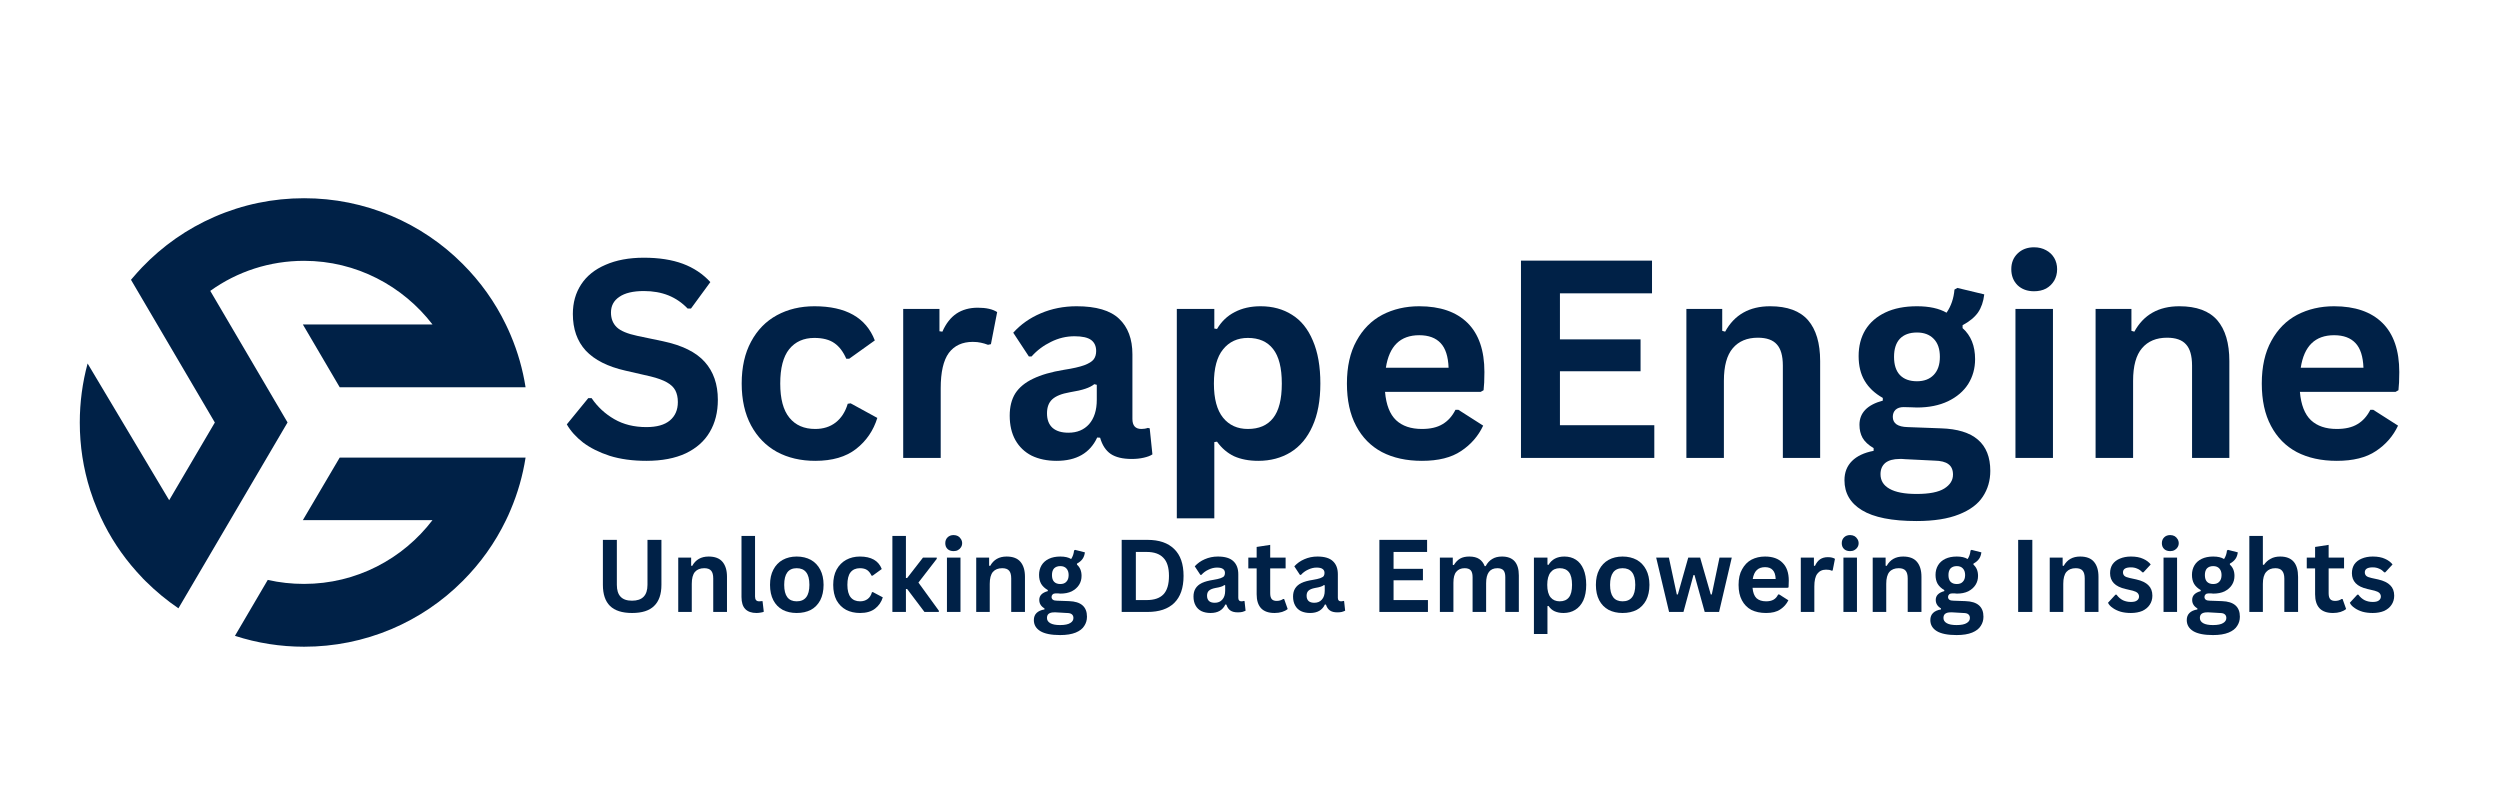
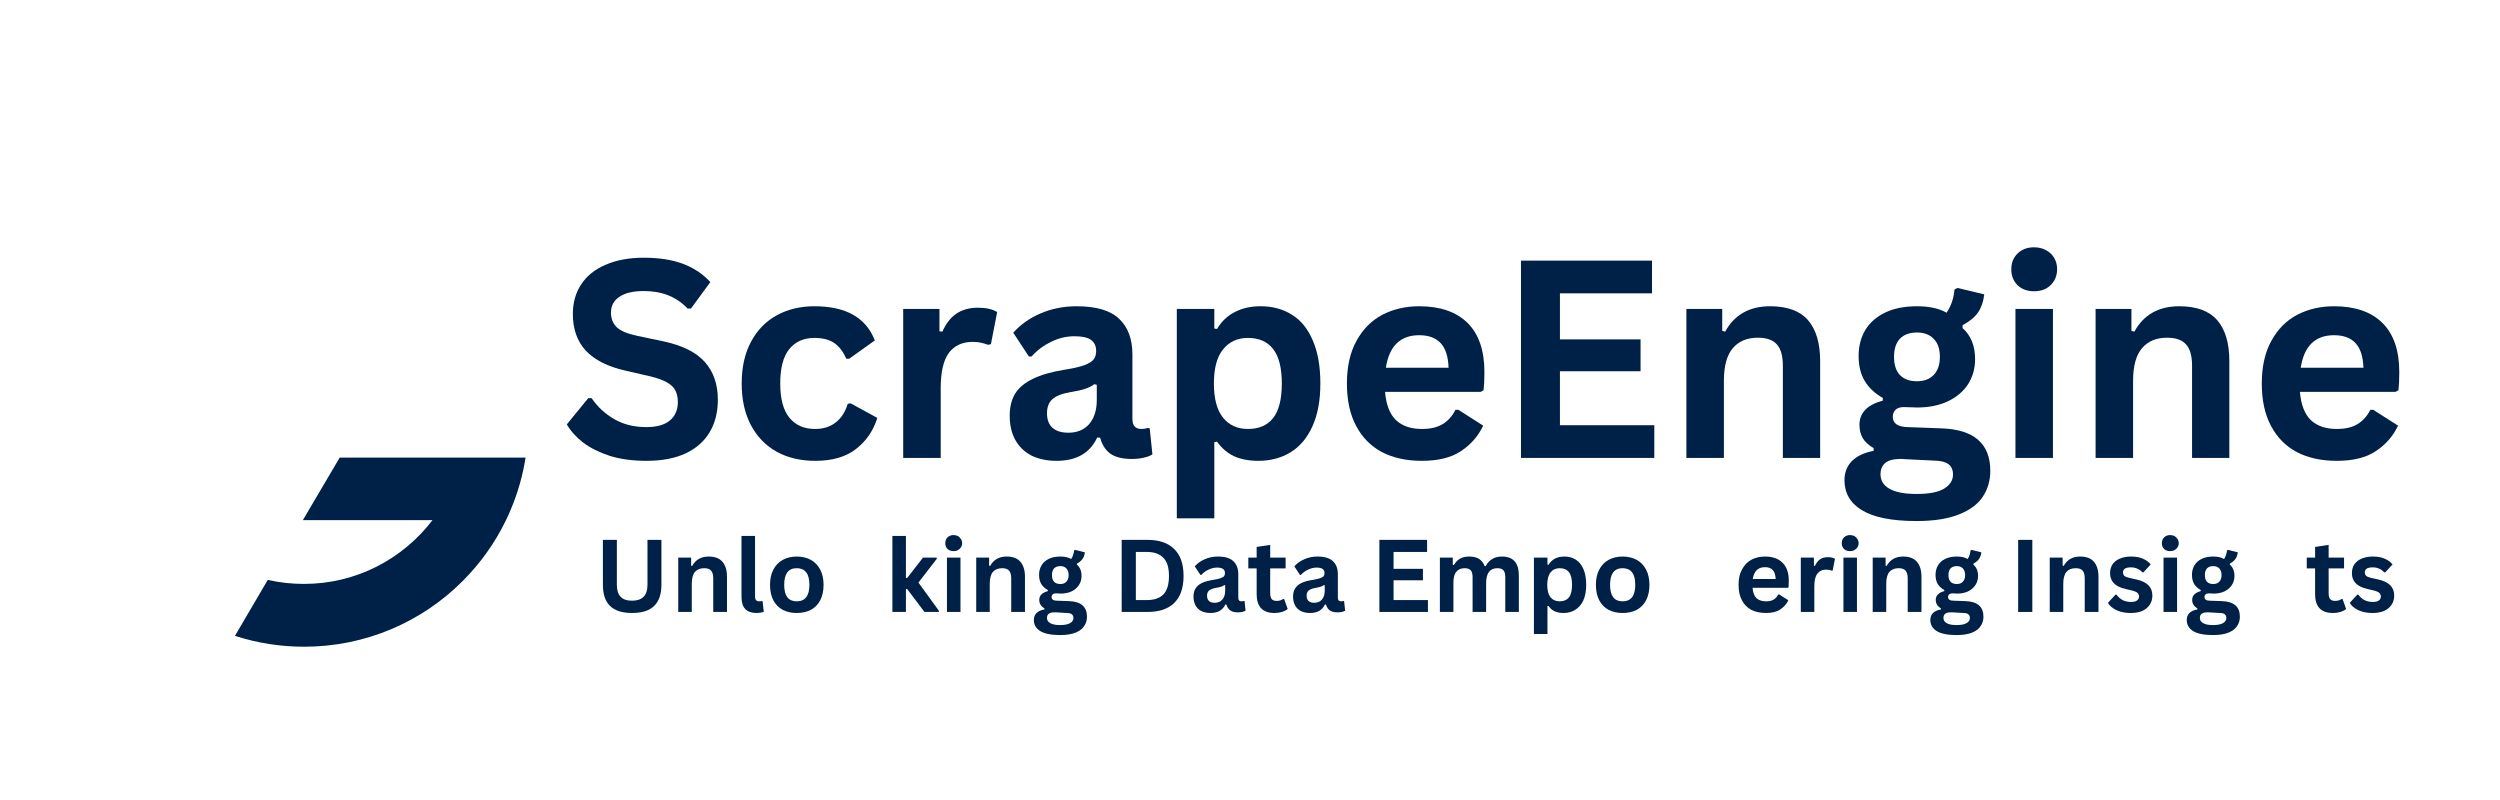
<svg xmlns="http://www.w3.org/2000/svg" width="250" zoomAndPan="magnify" viewBox="0 0 187.5 60" height="80" preserveAspectRatio="xMidYMid meet" version="1.0">
  <defs>
    <g />
    <clipPath id="b95c6ce0bc">
      <path d="M 17 34 L 39.645 34 L 39.645 48.504 L 17 48.504 Z M 17 34 " clip-rule="nonzero" />
    </clipPath>
    <clipPath id="6d3504d670">
      <path d="M 5.984 14.844 L 39.645 14.844 L 39.645 46 L 5.984 46 Z M 5.984 14.844 " clip-rule="nonzero" />
    </clipPath>
  </defs>
  <g clip-path="url(#b95c6ce0bc)">
    <path fill="#002147" d="M 32.438 39.008 C 30.223 41.914 26.73 43.793 22.805 43.793 C 21.879 43.793 20.965 43.695 20.082 43.492 L 17.621 47.688 C 19.289 48.23 21.027 48.504 22.805 48.504 C 25.074 48.504 27.277 48.059 29.355 47.184 C 31.355 46.336 33.156 45.125 34.699 43.578 C 36.035 42.242 37.125 40.715 37.941 39.027 C 38.07 38.77 38.191 38.5 38.301 38.23 C 38.836 36.973 39.207 35.664 39.418 34.32 L 25.477 34.32 L 22.715 39.008 Z M 32.438 39.008 " fill-opacity="1" fill-rule="nonzero" />
  </g>
  <g clip-path="url(#6d3504d670)">
-     <path fill="#002147" d="M 16.086 16.262 C 14.035 17.156 12.211 18.43 10.656 20.051 C 10.41 20.309 10.172 20.578 9.941 20.848 C 9.902 20.895 9.863 20.941 9.824 20.984 L 16.113 31.688 L 12.688 37.516 L 6.57 27.262 C 6.184 28.688 5.984 30.176 5.984 31.688 C 5.984 33.43 6.246 35.133 6.766 36.773 C 6.922 37.266 7.105 37.754 7.309 38.234 C 7.945 39.742 8.789 41.133 9.828 42.387 C 10.105 42.719 10.395 43.047 10.699 43.363 L 10.703 43.371 L 10.91 43.578 C 11.676 44.34 12.5 45.023 13.379 45.621 C 13.379 45.621 13.383 45.621 13.383 45.621 L 21.566 31.684 L 15.77 21.816 C 17.805 20.355 20.238 19.562 22.805 19.562 C 26.727 19.562 30.223 21.453 32.438 24.336 L 22.715 24.336 L 25.48 29.047 L 39.418 29.047 C 39.207 27.703 38.836 26.398 38.301 25.137 C 38.188 24.871 38.07 24.605 37.941 24.344 C 37.125 22.656 36.035 21.129 34.699 19.793 C 33.156 18.246 31.355 17.035 29.355 16.188 C 27.277 15.312 25.074 14.867 22.805 14.867 C 20.473 14.867 18.211 15.336 16.086 16.262 Z M 16.086 16.262 " fill-opacity="1" fill-rule="nonzero" />
-   </g>
+     </g>
  <g fill="#002147" fill-opacity="1">
    <g transform="translate(41.917, 34.344)">
      <g>
        <path d="M 6.562 0.219 C 5.531 0.219 4.613 0.094 3.812 -0.156 C 3.02 -0.414 2.352 -0.75 1.812 -1.156 C 1.281 -1.57 0.875 -2.023 0.594 -2.516 L 2.203 -4.484 L 2.453 -4.484 C 2.898 -3.828 3.469 -3.301 4.156 -2.906 C 4.844 -2.508 5.645 -2.312 6.562 -2.312 C 7.344 -2.312 7.93 -2.477 8.328 -2.812 C 8.723 -3.145 8.922 -3.602 8.922 -4.188 C 8.922 -4.531 8.859 -4.82 8.734 -5.062 C 8.609 -5.301 8.395 -5.504 8.094 -5.672 C 7.801 -5.836 7.398 -5.984 6.891 -6.109 L 4.984 -6.547 C 3.66 -6.848 2.672 -7.348 2.016 -8.047 C 1.367 -8.754 1.047 -9.672 1.047 -10.797 C 1.047 -11.641 1.254 -12.379 1.672 -13.016 C 2.086 -13.648 2.695 -14.141 3.5 -14.484 C 4.301 -14.836 5.258 -15.016 6.375 -15.016 C 7.508 -15.016 8.484 -14.863 9.297 -14.562 C 10.109 -14.258 10.797 -13.801 11.359 -13.188 L 9.906 -11.203 L 9.656 -11.203 C 9.238 -11.641 8.758 -11.969 8.219 -12.188 C 7.676 -12.406 7.062 -12.516 6.375 -12.516 C 5.562 -12.516 4.945 -12.367 4.531 -12.078 C 4.113 -11.797 3.906 -11.406 3.906 -10.906 C 3.906 -10.445 4.051 -10.078 4.344 -9.797 C 4.633 -9.523 5.145 -9.312 5.875 -9.156 L 7.812 -8.75 C 9.25 -8.445 10.289 -7.93 10.938 -7.203 C 11.594 -6.473 11.922 -5.523 11.922 -4.359 C 11.922 -3.43 11.719 -2.625 11.312 -1.938 C 10.914 -1.258 10.316 -0.727 9.516 -0.344 C 8.711 0.031 7.727 0.219 6.562 0.219 Z M 6.562 0.219 " />
      </g>
    </g>
  </g>
  <g fill="#002147" fill-opacity="1">
    <g transform="translate(54.627, 34.344)">
      <g>
        <path d="M 6.516 0.219 C 5.43 0.219 4.473 -0.004 3.641 -0.453 C 2.816 -0.91 2.172 -1.57 1.703 -2.438 C 1.234 -3.312 1 -4.359 1 -5.578 C 1 -6.805 1.234 -7.852 1.703 -8.719 C 2.172 -9.594 2.816 -10.254 3.641 -10.703 C 4.461 -11.148 5.398 -11.375 6.453 -11.375 C 8.816 -11.375 10.328 -10.52 10.984 -8.812 L 9.062 -7.438 L 8.844 -7.438 C 8.613 -7.969 8.316 -8.359 7.953 -8.609 C 7.586 -8.867 7.086 -9 6.453 -9 C 5.648 -9 5.02 -8.719 4.562 -8.156 C 4.113 -7.594 3.891 -6.734 3.891 -5.578 C 3.891 -4.43 4.117 -3.578 4.578 -3.016 C 5.035 -2.453 5.68 -2.172 6.516 -2.172 C 7.117 -2.172 7.629 -2.332 8.047 -2.656 C 8.473 -2.988 8.773 -3.457 8.953 -4.062 L 9.172 -4.094 L 11.172 -3 C 10.879 -2.051 10.348 -1.273 9.578 -0.672 C 8.816 -0.078 7.797 0.219 6.516 0.219 Z M 6.516 0.219 " />
      </g>
    </g>
  </g>
  <g fill="#002147" fill-opacity="1">
    <g transform="translate(66.131, 34.344)">
      <g>
        <path d="M 1.609 0 L 1.609 -11.172 L 4.328 -11.172 L 4.328 -9.5 L 4.547 -9.469 C 4.816 -10.082 5.172 -10.535 5.609 -10.828 C 6.047 -11.117 6.578 -11.266 7.203 -11.266 C 7.836 -11.266 8.32 -11.156 8.656 -10.938 L 8.188 -8.531 L 7.969 -8.484 C 7.781 -8.555 7.602 -8.609 7.438 -8.641 C 7.27 -8.68 7.066 -8.703 6.828 -8.703 C 6.047 -8.703 5.445 -8.426 5.031 -7.875 C 4.625 -7.32 4.422 -6.438 4.422 -5.219 L 4.422 0 Z M 1.609 0 " />
      </g>
    </g>
  </g>
  <g fill="#002147" fill-opacity="1">
    <g transform="translate(74.884, 34.344)">
      <g>
        <path d="M 4.359 0.219 C 3.641 0.219 3.016 0.086 2.484 -0.172 C 1.961 -0.441 1.555 -0.832 1.266 -1.344 C 0.984 -1.852 0.844 -2.461 0.844 -3.172 C 0.844 -3.836 0.984 -4.395 1.266 -4.844 C 1.555 -5.289 2 -5.656 2.594 -5.938 C 3.188 -6.227 3.961 -6.453 4.922 -6.609 C 5.586 -6.711 6.094 -6.828 6.438 -6.953 C 6.789 -7.086 7.023 -7.234 7.141 -7.391 C 7.266 -7.555 7.328 -7.766 7.328 -8.016 C 7.328 -8.379 7.203 -8.656 6.953 -8.844 C 6.703 -9.031 6.285 -9.125 5.703 -9.125 C 5.086 -9.125 4.5 -8.984 3.938 -8.703 C 3.375 -8.43 2.891 -8.066 2.484 -7.609 L 2.281 -7.609 L 1.109 -9.391 C 1.672 -10.016 2.359 -10.5 3.172 -10.844 C 3.992 -11.195 4.891 -11.375 5.859 -11.375 C 7.328 -11.375 8.391 -11.062 9.047 -10.438 C 9.711 -9.812 10.047 -8.922 10.047 -7.766 L 10.047 -2.922 C 10.047 -2.422 10.27 -2.172 10.719 -2.172 C 10.883 -2.172 11.047 -2.195 11.203 -2.25 L 11.344 -2.219 L 11.547 -0.266 C 11.391 -0.16 11.172 -0.078 10.891 -0.016 C 10.617 0.047 10.32 0.078 10 0.078 C 9.32 0.078 8.797 -0.047 8.422 -0.297 C 8.047 -0.555 7.781 -0.961 7.625 -1.516 L 7.406 -1.531 C 6.863 -0.363 5.848 0.219 4.359 0.219 Z M 5.25 -1.891 C 5.895 -1.891 6.41 -2.102 6.797 -2.531 C 7.18 -2.969 7.375 -3.578 7.375 -4.359 L 7.375 -5.484 L 7.188 -5.531 C 7.02 -5.395 6.797 -5.281 6.516 -5.188 C 6.242 -5.094 5.852 -5.004 5.344 -4.922 C 4.738 -4.816 4.301 -4.641 4.031 -4.391 C 3.77 -4.148 3.641 -3.801 3.641 -3.344 C 3.641 -2.863 3.781 -2.5 4.062 -2.25 C 4.344 -2.008 4.738 -1.891 5.25 -1.891 Z M 5.25 -1.891 " />
      </g>
    </g>
  </g>
  <g fill="#002147" fill-opacity="1">
    <g transform="translate(86.652, 34.344)">
      <g>
        <path d="M 1.609 4.531 L 1.609 -11.172 L 4.422 -11.172 L 4.422 -9.703 L 4.625 -9.672 C 4.957 -10.234 5.398 -10.656 5.953 -10.938 C 6.504 -11.227 7.148 -11.375 7.891 -11.375 C 8.797 -11.375 9.582 -11.16 10.25 -10.734 C 10.926 -10.316 11.445 -9.672 11.812 -8.797 C 12.188 -7.93 12.375 -6.859 12.375 -5.578 C 12.375 -4.305 12.176 -3.238 11.781 -2.375 C 11.395 -1.508 10.848 -0.859 10.141 -0.422 C 9.441 0.004 8.633 0.219 7.719 0.219 C 7.02 0.219 6.414 0.102 5.906 -0.125 C 5.406 -0.363 4.977 -0.727 4.625 -1.219 L 4.422 -1.188 L 4.422 4.531 Z M 6.938 -2.172 C 7.77 -2.172 8.398 -2.441 8.828 -2.984 C 9.266 -3.535 9.484 -4.398 9.484 -5.578 C 9.484 -6.754 9.266 -7.617 8.828 -8.172 C 8.398 -8.723 7.77 -9 6.938 -9 C 6.156 -9 5.535 -8.711 5.078 -8.141 C 4.617 -7.578 4.391 -6.723 4.391 -5.578 C 4.391 -4.441 4.617 -3.586 5.078 -3.016 C 5.535 -2.453 6.156 -2.172 6.938 -2.172 Z M 6.938 -2.172 " />
      </g>
    </g>
  </g>
  <g fill="#002147" fill-opacity="1">
    <g transform="translate(100.019, 34.344)">
      <g>
        <path d="M 11.031 -4.953 L 3.859 -4.953 C 3.941 -3.984 4.219 -3.273 4.688 -2.828 C 5.156 -2.391 5.801 -2.172 6.625 -2.172 C 7.258 -2.172 7.773 -2.289 8.172 -2.531 C 8.578 -2.77 8.898 -3.129 9.141 -3.609 L 9.359 -3.609 L 11.219 -2.422 C 10.852 -1.641 10.301 -1.004 9.562 -0.516 C 8.832 -0.023 7.852 0.219 6.625 0.219 C 5.469 0.219 4.469 0 3.625 -0.438 C 2.789 -0.883 2.145 -1.539 1.688 -2.406 C 1.227 -3.27 1 -4.328 1 -5.578 C 1 -6.848 1.238 -7.914 1.719 -8.781 C 2.195 -9.656 2.844 -10.305 3.656 -10.734 C 4.477 -11.16 5.398 -11.375 6.422 -11.375 C 7.992 -11.375 9.203 -10.957 10.047 -10.125 C 10.891 -9.289 11.312 -8.062 11.312 -6.438 C 11.312 -5.852 11.289 -5.398 11.25 -5.078 Z M 8.625 -6.766 C 8.594 -7.609 8.395 -8.223 8.031 -8.609 C 7.664 -9.004 7.129 -9.203 6.422 -9.203 C 5.004 -9.203 4.172 -8.391 3.922 -6.766 Z M 8.625 -6.766 " />
      </g>
    </g>
  </g>
  <g fill="#002147" fill-opacity="1">
    <g transform="translate(112.151, 34.344)">
      <g>
        <path d="M 4.844 -6.5 L 4.844 -2.453 L 11.922 -2.453 L 11.922 0 L 1.922 0 L 1.922 -14.797 L 11.75 -14.797 L 11.75 -12.344 L 4.844 -12.344 L 4.844 -8.891 L 10.891 -8.891 L 10.891 -6.5 Z M 4.844 -6.5 " />
      </g>
    </g>
  </g>
  <g fill="#002147" fill-opacity="1">
    <g transform="translate(124.87, 34.344)">
      <g>
        <path d="M 1.609 0 L 1.609 -11.172 L 4.297 -11.172 L 4.297 -9.531 L 4.516 -9.469 C 5.211 -10.738 6.336 -11.375 7.891 -11.375 C 9.18 -11.375 10.129 -11.023 10.734 -10.328 C 11.336 -9.629 11.641 -8.609 11.641 -7.266 L 11.641 0 L 8.844 0 L 8.844 -6.922 C 8.844 -7.66 8.691 -8.191 8.391 -8.516 C 8.098 -8.848 7.625 -9.016 6.969 -9.016 C 6.164 -9.016 5.539 -8.754 5.094 -8.234 C 4.645 -7.711 4.422 -6.895 4.422 -5.781 L 4.422 0 Z M 1.609 0 " />
      </g>
    </g>
  </g>
  <g fill="#002147" fill-opacity="1">
    <g transform="translate(137.944, 34.344)">
      <g>
        <path d="M 5.797 4.734 C 3.953 4.734 2.586 4.461 1.703 3.922 C 0.828 3.391 0.391 2.641 0.391 1.672 C 0.391 1.086 0.578 0.609 0.953 0.234 C 1.328 -0.141 1.867 -0.395 2.578 -0.531 L 2.578 -0.734 C 2.191 -0.961 1.914 -1.219 1.75 -1.5 C 1.594 -1.781 1.516 -2.109 1.516 -2.484 C 1.516 -3.379 2.098 -3.984 3.266 -4.297 L 3.266 -4.5 C 2.66 -4.844 2.207 -5.27 1.906 -5.781 C 1.602 -6.289 1.453 -6.91 1.453 -7.641 C 1.453 -8.379 1.617 -9.031 1.953 -9.594 C 2.297 -10.156 2.797 -10.594 3.453 -10.906 C 4.109 -11.219 4.898 -11.375 5.828 -11.375 C 6.754 -11.375 7.492 -11.211 8.047 -10.891 C 8.391 -11.391 8.586 -11.969 8.641 -12.625 L 8.859 -12.75 L 10.875 -12.266 C 10.812 -11.723 10.656 -11.27 10.406 -10.906 C 10.156 -10.551 9.77 -10.234 9.25 -9.953 L 9.25 -9.734 C 9.875 -9.18 10.188 -8.406 10.188 -7.406 C 10.188 -6.719 10.016 -6.098 9.672 -5.547 C 9.328 -5.004 8.82 -4.57 8.156 -4.25 C 7.5 -3.938 6.723 -3.781 5.828 -3.781 L 5.391 -3.797 C 5.117 -3.805 4.93 -3.812 4.828 -3.812 C 4.566 -3.812 4.363 -3.742 4.219 -3.609 C 4.082 -3.473 4.016 -3.297 4.016 -3.078 C 4.016 -2.836 4.109 -2.648 4.297 -2.516 C 4.484 -2.391 4.758 -2.32 5.125 -2.312 L 7.625 -2.219 C 10.094 -2.145 11.328 -1.082 11.328 0.969 C 11.328 1.695 11.141 2.344 10.766 2.906 C 10.398 3.469 9.805 3.91 8.984 4.234 C 8.16 4.566 7.098 4.734 5.797 4.734 Z M 5.828 -5.75 C 6.359 -5.75 6.773 -5.906 7.078 -6.219 C 7.391 -6.539 7.547 -6.992 7.547 -7.578 C 7.547 -8.172 7.391 -8.625 7.078 -8.938 C 6.773 -9.25 6.359 -9.406 5.828 -9.406 C 5.273 -9.406 4.848 -9.25 4.547 -8.938 C 4.254 -8.625 4.109 -8.172 4.109 -7.578 C 4.109 -6.984 4.254 -6.531 4.547 -6.219 C 4.848 -5.906 5.273 -5.75 5.828 -5.75 Z M 5.797 2.703 C 6.754 2.703 7.445 2.566 7.875 2.297 C 8.312 2.023 8.531 1.676 8.531 1.25 C 8.531 0.895 8.414 0.633 8.188 0.469 C 7.969 0.301 7.617 0.211 7.141 0.203 L 4.938 0.094 C 4.852 0.094 4.781 0.086 4.719 0.078 C 4.656 0.078 4.594 0.078 4.531 0.078 C 4.062 0.078 3.703 0.176 3.453 0.375 C 3.211 0.582 3.094 0.863 3.094 1.219 C 3.094 1.695 3.316 2.062 3.766 2.312 C 4.211 2.57 4.891 2.703 5.797 2.703 Z M 5.797 2.703 " />
      </g>
    </g>
  </g>
  <g fill="#002147" fill-opacity="1">
    <g transform="translate(149.55, 34.344)">
      <g>
        <path d="M 3 -12.5 C 2.5 -12.5 2.086 -12.648 1.766 -12.953 C 1.453 -13.266 1.297 -13.664 1.297 -14.156 C 1.297 -14.633 1.453 -15.023 1.766 -15.328 C 2.086 -15.641 2.5 -15.797 3 -15.797 C 3.344 -15.797 3.645 -15.723 3.906 -15.578 C 4.164 -15.441 4.367 -15.25 4.516 -15 C 4.66 -14.75 4.734 -14.469 4.734 -14.156 C 4.734 -13.832 4.66 -13.547 4.516 -13.297 C 4.367 -13.047 4.164 -12.848 3.906 -12.703 C 3.645 -12.566 3.344 -12.5 3 -12.5 Z M 1.609 0 L 1.609 -11.172 L 4.422 -11.172 L 4.422 0 Z M 1.609 0 " />
      </g>
    </g>
  </g>
  <g fill="#002147" fill-opacity="1">
    <g transform="translate(155.56, 34.344)">
      <g>
        <path d="M 1.609 0 L 1.609 -11.172 L 4.297 -11.172 L 4.297 -9.531 L 4.516 -9.469 C 5.211 -10.738 6.336 -11.375 7.891 -11.375 C 9.18 -11.375 10.129 -11.023 10.734 -10.328 C 11.336 -9.629 11.641 -8.609 11.641 -7.266 L 11.641 0 L 8.844 0 L 8.844 -6.922 C 8.844 -7.66 8.691 -8.191 8.391 -8.516 C 8.098 -8.848 7.625 -9.016 6.969 -9.016 C 6.164 -9.016 5.539 -8.754 5.094 -8.234 C 4.645 -7.711 4.422 -6.895 4.422 -5.781 L 4.422 0 Z M 1.609 0 " />
      </g>
    </g>
  </g>
  <g fill="#002147" fill-opacity="1">
    <g transform="translate(168.634, 34.344)">
      <g>
        <path d="M 11.031 -4.953 L 3.859 -4.953 C 3.941 -3.984 4.219 -3.273 4.688 -2.828 C 5.156 -2.391 5.801 -2.172 6.625 -2.172 C 7.258 -2.172 7.773 -2.289 8.172 -2.531 C 8.578 -2.77 8.898 -3.129 9.141 -3.609 L 9.359 -3.609 L 11.219 -2.422 C 10.852 -1.641 10.301 -1.004 9.562 -0.516 C 8.832 -0.023 7.852 0.219 6.625 0.219 C 5.469 0.219 4.469 0 3.625 -0.438 C 2.789 -0.883 2.145 -1.539 1.688 -2.406 C 1.227 -3.27 1 -4.328 1 -5.578 C 1 -6.848 1.238 -7.914 1.719 -8.781 C 2.195 -9.656 2.844 -10.305 3.656 -10.734 C 4.477 -11.16 5.398 -11.375 6.422 -11.375 C 7.992 -11.375 9.203 -10.957 10.047 -10.125 C 10.891 -9.289 11.312 -8.062 11.312 -6.438 C 11.312 -5.852 11.289 -5.398 11.25 -5.078 Z M 8.625 -6.766 C 8.594 -7.609 8.395 -8.223 8.031 -8.609 C 7.664 -9.004 7.129 -9.203 6.422 -9.203 C 5.004 -9.203 4.172 -8.391 3.922 -6.766 Z M 8.625 -6.766 " />
      </g>
    </g>
  </g>
  <g fill="#002147" fill-opacity="1">
    <g transform="translate(44.545, 45.896)">
      <g>
        <path d="M 2.859 0.078 C 2.117 0.078 1.566 -0.098 1.203 -0.453 C 0.848 -0.805 0.672 -1.332 0.672 -2.031 L 0.672 -5.406 L 1.719 -5.406 L 1.719 -2.031 C 1.719 -1.633 1.812 -1.336 2 -1.141 C 2.188 -0.941 2.473 -0.844 2.859 -0.844 C 3.629 -0.844 4.016 -1.238 4.016 -2.031 L 4.016 -5.406 L 5.062 -5.406 L 5.062 -2.031 C 5.062 -1.332 4.879 -0.805 4.516 -0.453 C 4.16 -0.098 3.609 0.078 2.859 0.078 Z M 2.859 0.078 " />
      </g>
    </g>
    <g transform="translate(50.274, 45.896)">
      <g>
        <path d="M 0.594 0 L 0.594 -4.078 L 1.562 -4.078 L 1.562 -3.469 L 1.641 -3.453 C 1.898 -3.922 2.312 -4.156 2.875 -4.156 C 3.344 -4.156 3.688 -4.023 3.906 -3.766 C 4.133 -3.504 4.25 -3.129 4.25 -2.641 L 4.25 0 L 3.219 0 L 3.219 -2.516 C 3.219 -2.785 3.164 -2.977 3.062 -3.094 C 2.957 -3.219 2.785 -3.281 2.547 -3.281 C 2.242 -3.281 2.008 -3.188 1.844 -3 C 1.688 -2.812 1.609 -2.516 1.609 -2.109 L 1.609 0 Z M 0.594 0 " />
      </g>
    </g>
    <g transform="translate(55.05, 45.896)">
      <g>
        <path d="M 1.688 0.078 C 1.32 0.078 1.039 -0.02 0.844 -0.219 C 0.656 -0.414 0.562 -0.719 0.562 -1.125 L 0.562 -5.703 L 1.578 -5.703 L 1.578 -1.156 C 1.578 -0.914 1.68 -0.797 1.891 -0.797 C 1.953 -0.797 2.016 -0.801 2.078 -0.812 L 2.141 -0.812 L 2.234 -0.016 C 2.172 0.016 2.094 0.035 2 0.047 C 1.906 0.066 1.801 0.078 1.688 0.078 Z M 1.688 0.078 " />
      </g>
    </g>
    <g transform="translate(57.393, 45.896)">
      <g>
        <path d="M 2.359 0.078 C 1.961 0.078 1.613 0 1.312 -0.156 C 1.008 -0.32 0.773 -0.562 0.609 -0.875 C 0.441 -1.195 0.359 -1.582 0.359 -2.031 C 0.359 -2.477 0.441 -2.859 0.609 -3.172 C 0.773 -3.492 1.008 -3.738 1.312 -3.906 C 1.613 -4.07 1.961 -4.156 2.359 -4.156 C 2.766 -4.156 3.117 -4.07 3.422 -3.906 C 3.723 -3.738 3.957 -3.492 4.125 -3.172 C 4.289 -2.859 4.375 -2.477 4.375 -2.031 C 4.375 -1.582 4.289 -1.195 4.125 -0.875 C 3.957 -0.562 3.723 -0.32 3.422 -0.156 C 3.117 0 2.766 0.078 2.359 0.078 Z M 2.359 -0.797 C 2.992 -0.797 3.312 -1.207 3.312 -2.031 C 3.312 -2.469 3.227 -2.785 3.062 -2.984 C 2.906 -3.18 2.672 -3.281 2.359 -3.281 C 1.734 -3.281 1.422 -2.863 1.422 -2.031 C 1.422 -1.207 1.734 -0.797 2.359 -0.797 Z M 2.359 -0.797 " />
      </g>
    </g>
    <g transform="translate(62.132, 45.896)">
      <g>
-         <path d="M 2.375 0.078 C 1.977 0.078 1.629 0 1.328 -0.156 C 1.023 -0.32 0.785 -0.562 0.609 -0.875 C 0.441 -1.195 0.359 -1.582 0.359 -2.031 C 0.359 -2.477 0.441 -2.859 0.609 -3.172 C 0.785 -3.492 1.023 -3.738 1.328 -3.906 C 1.629 -4.07 1.973 -4.156 2.359 -4.156 C 3.211 -4.156 3.758 -3.844 4 -3.219 L 3.312 -2.719 L 3.234 -2.719 C 3.148 -2.906 3.039 -3.047 2.906 -3.141 C 2.77 -3.234 2.586 -3.281 2.359 -3.281 C 2.055 -3.281 1.82 -3.176 1.656 -2.969 C 1.5 -2.77 1.422 -2.457 1.422 -2.031 C 1.422 -1.613 1.504 -1.301 1.672 -1.094 C 1.836 -0.895 2.07 -0.797 2.375 -0.797 C 2.594 -0.797 2.781 -0.852 2.938 -0.969 C 3.094 -1.082 3.203 -1.254 3.266 -1.484 L 3.344 -1.484 L 4.078 -1.094 C 3.973 -0.75 3.781 -0.469 3.5 -0.25 C 3.219 -0.031 2.844 0.078 2.375 0.078 Z M 2.375 0.078 " />
-       </g>
+         </g>
    </g>
    <g transform="translate(66.335, 45.896)">
      <g>
        <path d="M 0.594 0 L 0.594 -5.703 L 1.609 -5.703 L 1.609 -2.547 L 1.703 -2.547 L 2.891 -4.078 L 3.922 -4.078 L 3.922 -3.984 L 2.547 -2.203 L 4.078 -0.094 L 4.078 0 L 3 0 L 1.703 -1.719 L 1.609 -1.719 L 1.609 0 Z M 0.594 0 " />
      </g>
    </g>
    <g transform="translate(70.427, 45.896)">
      <g>
        <path d="M 1.094 -4.562 C 0.906 -4.562 0.754 -4.613 0.641 -4.719 C 0.523 -4.832 0.469 -4.977 0.469 -5.156 C 0.469 -5.332 0.523 -5.477 0.641 -5.594 C 0.754 -5.707 0.906 -5.766 1.094 -5.766 C 1.219 -5.766 1.328 -5.738 1.422 -5.688 C 1.516 -5.633 1.586 -5.562 1.641 -5.469 C 1.703 -5.375 1.734 -5.27 1.734 -5.156 C 1.734 -5.039 1.703 -4.938 1.641 -4.844 C 1.586 -4.758 1.516 -4.691 1.422 -4.641 C 1.328 -4.586 1.219 -4.562 1.094 -4.562 Z M 0.594 0 L 0.594 -4.078 L 1.609 -4.078 L 1.609 0 Z M 0.594 0 " />
      </g>
    </g>
    <g transform="translate(72.622, 45.896)">
      <g>
        <path d="M 0.594 0 L 0.594 -4.078 L 1.562 -4.078 L 1.562 -3.469 L 1.641 -3.453 C 1.898 -3.922 2.312 -4.156 2.875 -4.156 C 3.344 -4.156 3.688 -4.023 3.906 -3.766 C 4.133 -3.504 4.25 -3.129 4.25 -2.641 L 4.25 0 L 3.219 0 L 3.219 -2.516 C 3.219 -2.785 3.164 -2.977 3.062 -3.094 C 2.957 -3.219 2.785 -3.281 2.547 -3.281 C 2.242 -3.281 2.008 -3.188 1.844 -3 C 1.688 -2.812 1.609 -2.516 1.609 -2.109 L 1.609 0 Z M 0.594 0 " />
      </g>
    </g>
    <g transform="translate(77.398, 45.896)">
      <g>
        <path d="M 2.109 1.734 C 1.441 1.734 0.945 1.633 0.625 1.438 C 0.301 1.238 0.141 0.961 0.141 0.609 C 0.141 0.391 0.207 0.211 0.344 0.078 C 0.477 -0.055 0.676 -0.145 0.938 -0.188 L 0.938 -0.266 C 0.801 -0.348 0.703 -0.441 0.641 -0.547 C 0.578 -0.648 0.547 -0.77 0.547 -0.906 C 0.547 -1.227 0.758 -1.445 1.188 -1.562 L 1.188 -1.641 C 0.969 -1.766 0.801 -1.922 0.688 -2.109 C 0.582 -2.297 0.531 -2.52 0.531 -2.781 C 0.531 -3.051 0.594 -3.289 0.719 -3.5 C 0.844 -3.707 1.023 -3.867 1.266 -3.984 C 1.504 -4.098 1.789 -4.156 2.125 -4.156 C 2.469 -4.156 2.738 -4.094 2.938 -3.969 C 3.062 -4.156 3.133 -4.367 3.156 -4.609 L 3.234 -4.656 L 3.969 -4.469 C 3.945 -4.281 3.891 -4.117 3.797 -3.984 C 3.703 -3.848 3.562 -3.727 3.375 -3.625 L 3.375 -3.547 C 3.602 -3.348 3.719 -3.066 3.719 -2.703 C 3.719 -2.453 3.656 -2.227 3.531 -2.031 C 3.406 -1.832 3.223 -1.672 2.984 -1.547 C 2.742 -1.43 2.457 -1.375 2.125 -1.375 L 1.969 -1.391 C 1.875 -1.391 1.805 -1.391 1.766 -1.391 C 1.672 -1.391 1.598 -1.363 1.547 -1.312 C 1.492 -1.258 1.469 -1.195 1.469 -1.125 C 1.469 -1.039 1.5 -0.973 1.562 -0.922 C 1.633 -0.867 1.738 -0.844 1.875 -0.844 L 2.781 -0.812 C 3.676 -0.781 4.125 -0.391 4.125 0.359 C 4.125 0.617 4.055 0.848 3.922 1.047 C 3.797 1.254 3.582 1.422 3.281 1.547 C 2.977 1.672 2.586 1.734 2.109 1.734 Z M 2.125 -2.094 C 2.32 -2.094 2.473 -2.148 2.578 -2.266 C 2.691 -2.379 2.75 -2.547 2.75 -2.766 C 2.75 -2.984 2.691 -3.148 2.578 -3.266 C 2.473 -3.379 2.32 -3.438 2.125 -3.438 C 1.926 -3.438 1.77 -3.379 1.656 -3.266 C 1.551 -3.148 1.5 -2.984 1.5 -2.766 C 1.5 -2.547 1.551 -2.379 1.656 -2.266 C 1.77 -2.148 1.926 -2.094 2.125 -2.094 Z M 2.109 0.984 C 2.461 0.984 2.719 0.93 2.875 0.828 C 3.031 0.734 3.109 0.609 3.109 0.453 C 3.109 0.328 3.066 0.234 2.984 0.172 C 2.91 0.109 2.785 0.078 2.609 0.078 L 1.797 0.031 C 1.766 0.031 1.738 0.031 1.719 0.031 C 1.695 0.031 1.676 0.031 1.656 0.031 C 1.477 0.031 1.344 0.066 1.25 0.141 C 1.164 0.211 1.125 0.316 1.125 0.453 C 1.125 0.617 1.207 0.75 1.375 0.844 C 1.539 0.938 1.785 0.984 2.109 0.984 Z M 2.109 0.984 " />
      </g>
    </g>
    <g transform="translate(81.638, 45.896)">
      <g />
    </g>
    <g transform="translate(83.423, 45.896)">
      <g>
        <path d="M 2.641 -5.406 C 3.516 -5.406 4.18 -5.176 4.641 -4.719 C 5.109 -4.27 5.344 -3.598 5.344 -2.703 C 5.344 -1.805 5.109 -1.129 4.641 -0.672 C 4.18 -0.223 3.516 0 2.641 0 L 0.703 0 L 0.703 -5.406 Z M 2.578 -0.891 C 3.141 -0.891 3.555 -1.031 3.828 -1.312 C 4.109 -1.602 4.25 -2.066 4.25 -2.703 C 4.25 -3.328 4.109 -3.781 3.828 -4.062 C 3.555 -4.352 3.141 -4.5 2.578 -4.5 L 1.766 -4.5 L 1.766 -0.891 Z M 2.578 -0.891 " />
      </g>
    </g>
    <g transform="translate(89.2, 45.896)">
      <g>
        <path d="M 1.594 0.078 C 1.332 0.078 1.102 0.031 0.906 -0.062 C 0.719 -0.156 0.57 -0.297 0.469 -0.484 C 0.363 -0.672 0.312 -0.895 0.312 -1.156 C 0.312 -1.395 0.363 -1.598 0.469 -1.766 C 0.57 -1.93 0.727 -2.066 0.938 -2.172 C 1.156 -2.273 1.441 -2.352 1.797 -2.406 C 2.035 -2.445 2.219 -2.488 2.344 -2.531 C 2.477 -2.582 2.566 -2.633 2.609 -2.688 C 2.648 -2.75 2.672 -2.828 2.672 -2.922 C 2.672 -3.055 2.625 -3.156 2.531 -3.219 C 2.445 -3.289 2.297 -3.328 2.078 -3.328 C 1.859 -3.328 1.645 -3.273 1.438 -3.172 C 1.227 -3.078 1.051 -2.945 0.906 -2.781 L 0.828 -2.781 L 0.406 -3.422 C 0.613 -3.648 0.863 -3.828 1.156 -3.953 C 1.457 -4.086 1.785 -4.156 2.141 -4.156 C 2.672 -4.156 3.055 -4.039 3.297 -3.812 C 3.547 -3.582 3.672 -3.254 3.672 -2.828 L 3.672 -1.062 C 3.672 -0.883 3.75 -0.797 3.906 -0.797 C 3.969 -0.797 4.031 -0.805 4.094 -0.828 L 4.141 -0.812 L 4.219 -0.094 C 4.156 -0.062 4.07 -0.031 3.969 0 C 3.875 0.02 3.766 0.031 3.641 0.031 C 3.398 0.031 3.211 -0.016 3.078 -0.109 C 2.941 -0.203 2.844 -0.348 2.781 -0.547 L 2.703 -0.562 C 2.504 -0.133 2.133 0.078 1.594 0.078 Z M 1.906 -0.688 C 2.145 -0.688 2.332 -0.766 2.469 -0.922 C 2.613 -1.078 2.688 -1.301 2.688 -1.594 L 2.688 -2 L 2.625 -2.016 C 2.562 -1.961 2.477 -1.922 2.375 -1.891 C 2.281 -1.859 2.141 -1.828 1.953 -1.797 C 1.734 -1.754 1.57 -1.688 1.469 -1.594 C 1.375 -1.508 1.328 -1.383 1.328 -1.219 C 1.328 -1.039 1.379 -0.906 1.484 -0.812 C 1.586 -0.727 1.727 -0.688 1.906 -0.688 Z M 1.906 -0.688 " />
      </g>
    </g>
    <g transform="translate(93.499, 45.896)">
      <g>
        <path d="M 2.812 -0.969 L 3.078 -0.219 C 2.961 -0.125 2.82 -0.051 2.656 0 C 2.488 0.051 2.301 0.078 2.094 0.078 C 1.645 0.078 1.305 -0.039 1.078 -0.281 C 0.859 -0.52 0.75 -0.867 0.75 -1.328 L 0.75 -3.266 L 0.125 -3.266 L 0.125 -4.078 L 0.75 -4.078 L 0.75 -4.875 L 1.766 -5.031 L 1.766 -4.078 L 2.922 -4.078 L 2.922 -3.266 L 1.766 -3.266 L 1.766 -1.406 C 1.766 -1.195 1.805 -1.047 1.891 -0.953 C 1.973 -0.867 2.094 -0.828 2.25 -0.828 C 2.438 -0.828 2.598 -0.875 2.734 -0.969 Z M 2.812 -0.969 " />
      </g>
    </g>
    <g transform="translate(96.667, 45.896)">
      <g>
        <path d="M 1.594 0.078 C 1.332 0.078 1.102 0.031 0.906 -0.062 C 0.719 -0.156 0.57 -0.297 0.469 -0.484 C 0.363 -0.672 0.312 -0.895 0.312 -1.156 C 0.312 -1.395 0.363 -1.598 0.469 -1.766 C 0.57 -1.93 0.727 -2.066 0.938 -2.172 C 1.156 -2.273 1.441 -2.352 1.797 -2.406 C 2.035 -2.445 2.219 -2.488 2.344 -2.531 C 2.477 -2.582 2.566 -2.633 2.609 -2.688 C 2.648 -2.75 2.672 -2.828 2.672 -2.922 C 2.672 -3.055 2.625 -3.156 2.531 -3.219 C 2.445 -3.289 2.297 -3.328 2.078 -3.328 C 1.859 -3.328 1.645 -3.273 1.438 -3.172 C 1.227 -3.078 1.051 -2.945 0.906 -2.781 L 0.828 -2.781 L 0.406 -3.422 C 0.613 -3.648 0.863 -3.828 1.156 -3.953 C 1.457 -4.086 1.785 -4.156 2.141 -4.156 C 2.672 -4.156 3.055 -4.039 3.297 -3.812 C 3.547 -3.582 3.672 -3.254 3.672 -2.828 L 3.672 -1.062 C 3.672 -0.883 3.75 -0.797 3.906 -0.797 C 3.969 -0.797 4.031 -0.805 4.094 -0.828 L 4.141 -0.812 L 4.219 -0.094 C 4.156 -0.062 4.07 -0.031 3.969 0 C 3.875 0.02 3.766 0.031 3.641 0.031 C 3.398 0.031 3.211 -0.016 3.078 -0.109 C 2.941 -0.203 2.844 -0.348 2.781 -0.547 L 2.703 -0.562 C 2.504 -0.133 2.133 0.078 1.594 0.078 Z M 1.906 -0.688 C 2.145 -0.688 2.332 -0.766 2.469 -0.922 C 2.613 -1.078 2.688 -1.301 2.688 -1.594 L 2.688 -2 L 2.625 -2.016 C 2.562 -1.961 2.477 -1.922 2.375 -1.891 C 2.281 -1.859 2.141 -1.828 1.953 -1.797 C 1.734 -1.754 1.57 -1.688 1.469 -1.594 C 1.375 -1.508 1.328 -1.383 1.328 -1.219 C 1.328 -1.039 1.379 -0.906 1.484 -0.812 C 1.586 -0.727 1.727 -0.688 1.906 -0.688 Z M 1.906 -0.688 " />
      </g>
    </g>
    <g transform="translate(100.966, 45.896)">
      <g />
    </g>
    <g transform="translate(102.751, 45.896)">
      <g>
        <path d="M 1.766 -2.375 L 1.766 -0.891 L 4.344 -0.891 L 4.344 0 L 0.703 0 L 0.703 -5.406 L 4.281 -5.406 L 4.281 -4.5 L 1.766 -4.5 L 1.766 -3.234 L 3.969 -3.234 L 3.969 -2.375 Z M 1.766 -2.375 " />
      </g>
    </g>
    <g transform="translate(107.397, 45.896)">
      <g>
        <path d="M 0.594 0 L 0.594 -4.078 L 1.562 -4.078 L 1.562 -3.531 L 1.641 -3.516 C 1.773 -3.734 1.93 -3.895 2.109 -4 C 2.285 -4.102 2.516 -4.156 2.797 -4.156 C 3.109 -4.156 3.359 -4.094 3.547 -3.969 C 3.734 -3.844 3.867 -3.664 3.953 -3.438 L 4.031 -3.438 C 4.156 -3.676 4.316 -3.852 4.516 -3.969 C 4.711 -4.094 4.957 -4.156 5.25 -4.156 C 6.094 -4.156 6.516 -3.68 6.516 -2.734 L 6.516 0 L 5.5 0 L 5.5 -2.609 C 5.5 -2.848 5.453 -3.02 5.359 -3.125 C 5.266 -3.227 5.113 -3.281 4.906 -3.281 C 4.344 -3.281 4.062 -2.906 4.062 -2.156 L 4.062 0 L 3.047 0 L 3.047 -2.609 C 3.047 -2.848 3 -3.02 2.906 -3.125 C 2.812 -3.227 2.66 -3.281 2.453 -3.281 C 2.18 -3.281 1.973 -3.191 1.828 -3.016 C 1.68 -2.848 1.609 -2.57 1.609 -2.188 L 1.609 0 Z M 0.594 0 " />
      </g>
    </g>
    <g transform="translate(114.45, 45.896)">
      <g>
        <path d="M 0.594 1.656 L 0.594 -4.078 L 1.609 -4.078 L 1.609 -3.547 L 1.688 -3.531 C 1.812 -3.738 1.973 -3.895 2.172 -4 C 2.367 -4.102 2.602 -4.156 2.875 -4.156 C 3.207 -4.156 3.492 -4.078 3.734 -3.922 C 3.984 -3.766 4.176 -3.523 4.312 -3.203 C 4.445 -2.891 4.516 -2.5 4.516 -2.031 C 4.516 -1.57 4.441 -1.18 4.297 -0.859 C 4.148 -0.547 3.945 -0.312 3.688 -0.156 C 3.438 0 3.145 0.078 2.812 0.078 C 2.562 0.078 2.344 0.035 2.156 -0.047 C 1.969 -0.129 1.812 -0.266 1.688 -0.453 L 1.609 -0.438 L 1.609 1.656 Z M 2.531 -0.797 C 2.832 -0.797 3.062 -0.895 3.219 -1.094 C 3.375 -1.289 3.453 -1.602 3.453 -2.031 C 3.453 -2.469 3.375 -2.785 3.219 -2.984 C 3.062 -3.18 2.832 -3.281 2.531 -3.281 C 2.238 -3.281 2.008 -3.176 1.844 -2.969 C 1.676 -2.758 1.594 -2.445 1.594 -2.031 C 1.594 -1.613 1.676 -1.301 1.844 -1.094 C 2.008 -0.895 2.238 -0.797 2.531 -0.797 Z M 2.531 -0.797 " />
      </g>
    </g>
    <g transform="translate(119.333, 45.896)">
      <g>
        <path d="M 2.359 0.078 C 1.961 0.078 1.613 0 1.312 -0.156 C 1.008 -0.32 0.773 -0.562 0.609 -0.875 C 0.441 -1.195 0.359 -1.582 0.359 -2.031 C 0.359 -2.477 0.441 -2.859 0.609 -3.172 C 0.773 -3.492 1.008 -3.738 1.312 -3.906 C 1.613 -4.07 1.961 -4.156 2.359 -4.156 C 2.766 -4.156 3.117 -4.07 3.422 -3.906 C 3.723 -3.738 3.957 -3.492 4.125 -3.172 C 4.289 -2.859 4.375 -2.477 4.375 -2.031 C 4.375 -1.582 4.289 -1.195 4.125 -0.875 C 3.957 -0.562 3.723 -0.32 3.422 -0.156 C 3.117 0 2.766 0.078 2.359 0.078 Z M 2.359 -0.797 C 2.992 -0.797 3.312 -1.207 3.312 -2.031 C 3.312 -2.469 3.227 -2.785 3.062 -2.984 C 2.906 -3.18 2.672 -3.281 2.359 -3.281 C 1.734 -3.281 1.422 -2.863 1.422 -2.031 C 1.422 -1.207 1.734 -0.797 2.359 -0.797 Z M 2.359 -0.797 " />
      </g>
    </g>
    <g transform="translate(124.072, 45.896)">
      <g>
-         <path d="M 2.188 0 L 1.109 0 L 0.141 -4.078 L 1.094 -4.078 L 1.688 -1.312 L 1.766 -1.312 L 2.547 -4.078 L 3.438 -4.078 L 4.234 -1.312 L 4.312 -1.312 L 4.891 -4.078 L 5.812 -4.078 L 4.859 0 L 3.781 0 L 3.016 -2.766 L 2.938 -2.766 Z M 2.188 0 " />
-       </g>
+         </g>
    </g>
    <g transform="translate(130.034, 45.896)">
      <g>
        <path d="M 4.031 -1.812 L 1.406 -1.812 C 1.438 -1.457 1.535 -1.195 1.703 -1.031 C 1.879 -0.875 2.117 -0.797 2.422 -0.797 C 2.648 -0.797 2.836 -0.836 2.984 -0.922 C 3.129 -1.004 3.242 -1.133 3.328 -1.312 L 3.406 -1.312 L 4.094 -0.875 C 3.957 -0.594 3.754 -0.363 3.484 -0.188 C 3.223 -0.008 2.867 0.078 2.422 0.078 C 1.992 0.078 1.625 0 1.312 -0.156 C 1.008 -0.32 0.773 -0.562 0.609 -0.875 C 0.441 -1.188 0.359 -1.57 0.359 -2.031 C 0.359 -2.5 0.445 -2.891 0.625 -3.203 C 0.801 -3.523 1.035 -3.766 1.328 -3.922 C 1.629 -4.078 1.969 -4.156 2.344 -4.156 C 2.914 -4.156 3.352 -4 3.656 -3.688 C 3.969 -3.383 4.125 -2.938 4.125 -2.344 C 4.125 -2.133 4.117 -1.969 4.109 -1.844 Z M 3.141 -2.469 C 3.129 -2.781 3.055 -3.004 2.922 -3.141 C 2.797 -3.285 2.602 -3.359 2.344 -3.359 C 1.82 -3.359 1.516 -3.062 1.422 -2.469 Z M 3.141 -2.469 " />
      </g>
    </g>
    <g transform="translate(134.466, 45.896)">
      <g>
        <path d="M 0.594 0 L 0.594 -4.078 L 1.578 -4.078 L 1.578 -3.469 L 1.656 -3.453 C 1.758 -3.68 1.891 -3.848 2.047 -3.953 C 2.203 -4.055 2.395 -4.109 2.625 -4.109 C 2.852 -4.109 3.031 -4.066 3.156 -3.984 L 2.984 -3.109 L 2.906 -3.094 C 2.844 -3.125 2.781 -3.145 2.719 -3.156 C 2.656 -3.164 2.578 -3.172 2.484 -3.172 C 2.203 -3.172 1.984 -3.066 1.828 -2.859 C 1.68 -2.66 1.609 -2.344 1.609 -1.906 L 1.609 0 Z M 0.594 0 " />
      </g>
    </g>
    <g transform="translate(137.663, 45.896)">
      <g>
        <path d="M 1.094 -4.562 C 0.906 -4.562 0.754 -4.613 0.641 -4.719 C 0.523 -4.832 0.469 -4.977 0.469 -5.156 C 0.469 -5.332 0.523 -5.477 0.641 -5.594 C 0.754 -5.707 0.906 -5.766 1.094 -5.766 C 1.219 -5.766 1.328 -5.738 1.422 -5.688 C 1.516 -5.633 1.586 -5.562 1.641 -5.469 C 1.703 -5.375 1.734 -5.27 1.734 -5.156 C 1.734 -5.039 1.703 -4.938 1.641 -4.844 C 1.586 -4.758 1.516 -4.691 1.422 -4.641 C 1.328 -4.586 1.219 -4.562 1.094 -4.562 Z M 0.594 0 L 0.594 -4.078 L 1.609 -4.078 L 1.609 0 Z M 0.594 0 " />
      </g>
    </g>
    <g transform="translate(139.859, 45.896)">
      <g>
        <path d="M 0.594 0 L 0.594 -4.078 L 1.562 -4.078 L 1.562 -3.469 L 1.641 -3.453 C 1.898 -3.922 2.312 -4.156 2.875 -4.156 C 3.344 -4.156 3.688 -4.023 3.906 -3.766 C 4.133 -3.504 4.25 -3.129 4.25 -2.641 L 4.25 0 L 3.219 0 L 3.219 -2.516 C 3.219 -2.785 3.164 -2.977 3.062 -3.094 C 2.957 -3.219 2.785 -3.281 2.547 -3.281 C 2.242 -3.281 2.008 -3.188 1.844 -3 C 1.688 -2.812 1.609 -2.516 1.609 -2.109 L 1.609 0 Z M 0.594 0 " />
      </g>
    </g>
    <g transform="translate(144.634, 45.896)">
      <g>
        <path d="M 2.109 1.734 C 1.441 1.734 0.945 1.633 0.625 1.438 C 0.301 1.238 0.141 0.961 0.141 0.609 C 0.141 0.391 0.207 0.211 0.344 0.078 C 0.477 -0.055 0.676 -0.145 0.938 -0.188 L 0.938 -0.266 C 0.801 -0.348 0.703 -0.441 0.641 -0.547 C 0.578 -0.648 0.547 -0.77 0.547 -0.906 C 0.547 -1.227 0.758 -1.445 1.188 -1.562 L 1.188 -1.641 C 0.969 -1.766 0.801 -1.922 0.688 -2.109 C 0.582 -2.297 0.531 -2.52 0.531 -2.781 C 0.531 -3.051 0.594 -3.289 0.719 -3.5 C 0.844 -3.707 1.023 -3.867 1.266 -3.984 C 1.504 -4.098 1.789 -4.156 2.125 -4.156 C 2.469 -4.156 2.738 -4.094 2.938 -3.969 C 3.062 -4.156 3.133 -4.367 3.156 -4.609 L 3.234 -4.656 L 3.969 -4.469 C 3.945 -4.281 3.891 -4.117 3.797 -3.984 C 3.703 -3.848 3.562 -3.727 3.375 -3.625 L 3.375 -3.547 C 3.602 -3.348 3.719 -3.066 3.719 -2.703 C 3.719 -2.453 3.656 -2.227 3.531 -2.031 C 3.406 -1.832 3.223 -1.672 2.984 -1.547 C 2.742 -1.43 2.457 -1.375 2.125 -1.375 L 1.969 -1.391 C 1.875 -1.391 1.805 -1.391 1.766 -1.391 C 1.672 -1.391 1.598 -1.363 1.547 -1.312 C 1.492 -1.258 1.469 -1.195 1.469 -1.125 C 1.469 -1.039 1.5 -0.973 1.562 -0.922 C 1.633 -0.867 1.738 -0.844 1.875 -0.844 L 2.781 -0.812 C 3.676 -0.781 4.125 -0.391 4.125 0.359 C 4.125 0.617 4.055 0.848 3.922 1.047 C 3.797 1.254 3.582 1.422 3.281 1.547 C 2.977 1.672 2.586 1.734 2.109 1.734 Z M 2.125 -2.094 C 2.32 -2.094 2.473 -2.148 2.578 -2.266 C 2.691 -2.379 2.75 -2.547 2.75 -2.766 C 2.75 -2.984 2.691 -3.148 2.578 -3.266 C 2.473 -3.379 2.32 -3.438 2.125 -3.438 C 1.926 -3.438 1.77 -3.379 1.656 -3.266 C 1.551 -3.148 1.5 -2.984 1.5 -2.766 C 1.5 -2.547 1.551 -2.379 1.656 -2.266 C 1.77 -2.148 1.926 -2.094 2.125 -2.094 Z M 2.109 0.984 C 2.461 0.984 2.719 0.93 2.875 0.828 C 3.031 0.734 3.109 0.609 3.109 0.453 C 3.109 0.328 3.066 0.234 2.984 0.172 C 2.91 0.109 2.785 0.078 2.609 0.078 L 1.797 0.031 C 1.766 0.031 1.738 0.031 1.719 0.031 C 1.695 0.031 1.676 0.031 1.656 0.031 C 1.477 0.031 1.344 0.066 1.25 0.141 C 1.164 0.211 1.125 0.316 1.125 0.453 C 1.125 0.617 1.207 0.75 1.375 0.844 C 1.539 0.938 1.785 0.984 2.109 0.984 Z M 2.109 0.984 " />
      </g>
    </g>
    <g transform="translate(148.874, 45.896)">
      <g />
    </g>
    <g transform="translate(150.659, 45.896)">
      <g>
        <path d="M 1.766 0 L 0.703 0 L 0.703 -5.406 L 1.766 -5.406 Z M 1.766 0 " />
      </g>
    </g>
    <g transform="translate(153.136, 45.896)">
      <g>
        <path d="M 0.594 0 L 0.594 -4.078 L 1.562 -4.078 L 1.562 -3.469 L 1.641 -3.453 C 1.898 -3.922 2.312 -4.156 2.875 -4.156 C 3.344 -4.156 3.688 -4.023 3.906 -3.766 C 4.133 -3.504 4.25 -3.129 4.25 -2.641 L 4.25 0 L 3.219 0 L 3.219 -2.516 C 3.219 -2.785 3.164 -2.977 3.062 -3.094 C 2.957 -3.219 2.785 -3.281 2.547 -3.281 C 2.242 -3.281 2.008 -3.188 1.844 -3 C 1.688 -2.812 1.609 -2.516 1.609 -2.109 L 1.609 0 Z M 0.594 0 " />
      </g>
    </g>
    <g transform="translate(157.912, 45.896)">
      <g>
        <path d="M 1.906 0.078 C 1.625 0.078 1.367 0.047 1.141 -0.016 C 0.91 -0.086 0.711 -0.18 0.547 -0.297 C 0.379 -0.41 0.258 -0.539 0.188 -0.688 L 0.75 -1.297 L 0.828 -1.297 C 0.961 -1.109 1.125 -0.969 1.312 -0.875 C 1.5 -0.789 1.695 -0.75 1.906 -0.75 C 2.113 -0.75 2.266 -0.785 2.359 -0.859 C 2.461 -0.93 2.516 -1.031 2.516 -1.156 C 2.516 -1.258 2.477 -1.348 2.406 -1.422 C 2.332 -1.492 2.211 -1.551 2.047 -1.594 L 1.516 -1.719 C 1.109 -1.812 0.812 -1.957 0.625 -2.156 C 0.438 -2.352 0.344 -2.602 0.344 -2.906 C 0.344 -3.164 0.406 -3.391 0.531 -3.578 C 0.664 -3.766 0.848 -3.906 1.078 -4 C 1.316 -4.102 1.594 -4.156 1.906 -4.156 C 2.281 -4.156 2.586 -4.098 2.828 -3.984 C 3.066 -3.879 3.254 -3.738 3.391 -3.562 L 2.844 -2.969 L 2.766 -2.969 C 2.648 -3.102 2.52 -3.195 2.375 -3.25 C 2.238 -3.312 2.082 -3.344 1.906 -3.344 C 1.508 -3.344 1.312 -3.219 1.312 -2.969 C 1.312 -2.863 1.348 -2.773 1.422 -2.703 C 1.492 -2.641 1.625 -2.586 1.812 -2.547 L 2.312 -2.438 C 2.727 -2.344 3.031 -2.195 3.219 -2 C 3.414 -1.812 3.516 -1.551 3.516 -1.219 C 3.516 -0.957 3.445 -0.727 3.312 -0.531 C 3.188 -0.344 3.004 -0.191 2.766 -0.078 C 2.523 0.023 2.238 0.078 1.906 0.078 Z M 1.906 0.078 " />
      </g>
    </g>
    <g transform="translate(161.671, 45.896)">
      <g>
        <path d="M 1.094 -4.562 C 0.906 -4.562 0.754 -4.613 0.641 -4.719 C 0.523 -4.832 0.469 -4.977 0.469 -5.156 C 0.469 -5.332 0.523 -5.477 0.641 -5.594 C 0.754 -5.707 0.906 -5.766 1.094 -5.766 C 1.219 -5.766 1.328 -5.738 1.422 -5.688 C 1.516 -5.633 1.586 -5.562 1.641 -5.469 C 1.703 -5.375 1.734 -5.27 1.734 -5.156 C 1.734 -5.039 1.703 -4.938 1.641 -4.844 C 1.586 -4.758 1.516 -4.691 1.422 -4.641 C 1.328 -4.586 1.219 -4.562 1.094 -4.562 Z M 0.594 0 L 0.594 -4.078 L 1.609 -4.078 L 1.609 0 Z M 0.594 0 " />
      </g>
    </g>
    <g transform="translate(163.866, 45.896)">
      <g>
        <path d="M 2.109 1.734 C 1.441 1.734 0.945 1.633 0.625 1.438 C 0.301 1.238 0.141 0.961 0.141 0.609 C 0.141 0.391 0.207 0.211 0.344 0.078 C 0.477 -0.055 0.676 -0.145 0.938 -0.188 L 0.938 -0.266 C 0.801 -0.348 0.703 -0.441 0.641 -0.547 C 0.578 -0.648 0.547 -0.77 0.547 -0.906 C 0.547 -1.227 0.758 -1.445 1.188 -1.562 L 1.188 -1.641 C 0.969 -1.766 0.801 -1.922 0.688 -2.109 C 0.582 -2.297 0.531 -2.52 0.531 -2.781 C 0.531 -3.051 0.594 -3.289 0.719 -3.5 C 0.844 -3.707 1.023 -3.867 1.266 -3.984 C 1.504 -4.098 1.789 -4.156 2.125 -4.156 C 2.469 -4.156 2.738 -4.094 2.938 -3.969 C 3.062 -4.156 3.133 -4.367 3.156 -4.609 L 3.234 -4.656 L 3.969 -4.469 C 3.945 -4.281 3.891 -4.117 3.797 -3.984 C 3.703 -3.848 3.562 -3.727 3.375 -3.625 L 3.375 -3.547 C 3.602 -3.348 3.719 -3.066 3.719 -2.703 C 3.719 -2.453 3.656 -2.227 3.531 -2.031 C 3.406 -1.832 3.223 -1.672 2.984 -1.547 C 2.742 -1.43 2.457 -1.375 2.125 -1.375 L 1.969 -1.391 C 1.875 -1.391 1.805 -1.391 1.766 -1.391 C 1.672 -1.391 1.598 -1.363 1.547 -1.312 C 1.492 -1.258 1.469 -1.195 1.469 -1.125 C 1.469 -1.039 1.5 -0.973 1.562 -0.922 C 1.633 -0.867 1.738 -0.844 1.875 -0.844 L 2.781 -0.812 C 3.676 -0.781 4.125 -0.391 4.125 0.359 C 4.125 0.617 4.055 0.848 3.922 1.047 C 3.797 1.254 3.582 1.422 3.281 1.547 C 2.977 1.672 2.586 1.734 2.109 1.734 Z M 2.125 -2.094 C 2.32 -2.094 2.473 -2.148 2.578 -2.266 C 2.691 -2.379 2.75 -2.547 2.75 -2.766 C 2.75 -2.984 2.691 -3.148 2.578 -3.266 C 2.473 -3.379 2.32 -3.438 2.125 -3.438 C 1.926 -3.438 1.77 -3.379 1.656 -3.266 C 1.551 -3.148 1.5 -2.984 1.5 -2.766 C 1.5 -2.547 1.551 -2.379 1.656 -2.266 C 1.77 -2.148 1.926 -2.094 2.125 -2.094 Z M 2.109 0.984 C 2.461 0.984 2.719 0.93 2.875 0.828 C 3.031 0.734 3.109 0.609 3.109 0.453 C 3.109 0.328 3.066 0.234 2.984 0.172 C 2.91 0.109 2.785 0.078 2.609 0.078 L 1.797 0.031 C 1.766 0.031 1.738 0.031 1.719 0.031 C 1.695 0.031 1.676 0.031 1.656 0.031 C 1.477 0.031 1.344 0.066 1.25 0.141 C 1.164 0.211 1.125 0.316 1.125 0.453 C 1.125 0.617 1.207 0.75 1.375 0.844 C 1.539 0.938 1.785 0.984 2.109 0.984 Z M 2.109 0.984 " />
      </g>
    </g>
    <g transform="translate(168.106, 45.896)">
      <g>
-         <path d="M 0.594 0 L 0.594 -5.703 L 1.609 -5.703 L 1.609 -3.547 L 1.688 -3.531 C 1.82 -3.727 1.988 -3.879 2.188 -3.984 C 2.383 -4.098 2.625 -4.156 2.906 -4.156 C 3.801 -4.156 4.25 -3.645 4.25 -2.625 L 4.25 0 L 3.219 0 L 3.219 -2.5 C 3.219 -2.77 3.16 -2.969 3.047 -3.094 C 2.941 -3.219 2.773 -3.281 2.547 -3.281 C 2.254 -3.281 2.023 -3.188 1.859 -3 C 1.691 -2.812 1.609 -2.516 1.609 -2.109 L 1.609 0 Z M 0.594 0 " />
-       </g>
+         </g>
    </g>
    <g transform="translate(172.882, 45.896)">
      <g>
        <path d="M 2.812 -0.969 L 3.078 -0.219 C 2.961 -0.125 2.82 -0.051 2.656 0 C 2.488 0.051 2.301 0.078 2.094 0.078 C 1.645 0.078 1.305 -0.039 1.078 -0.281 C 0.859 -0.52 0.75 -0.867 0.75 -1.328 L 0.75 -3.266 L 0.125 -3.266 L 0.125 -4.078 L 0.75 -4.078 L 0.75 -4.875 L 1.766 -5.031 L 1.766 -4.078 L 2.922 -4.078 L 2.922 -3.266 L 1.766 -3.266 L 1.766 -1.406 C 1.766 -1.195 1.805 -1.047 1.891 -0.953 C 1.973 -0.867 2.094 -0.828 2.25 -0.828 C 2.438 -0.828 2.598 -0.875 2.734 -0.969 Z M 2.812 -0.969 " />
      </g>
    </g>
    <g transform="translate(176.049, 45.896)">
      <g>
        <path d="M 1.906 0.078 C 1.625 0.078 1.367 0.047 1.141 -0.016 C 0.91 -0.086 0.711 -0.18 0.547 -0.297 C 0.379 -0.41 0.258 -0.539 0.188 -0.688 L 0.75 -1.297 L 0.828 -1.297 C 0.961 -1.109 1.125 -0.969 1.312 -0.875 C 1.5 -0.789 1.695 -0.75 1.906 -0.75 C 2.113 -0.75 2.266 -0.785 2.359 -0.859 C 2.461 -0.93 2.516 -1.031 2.516 -1.156 C 2.516 -1.258 2.477 -1.348 2.406 -1.422 C 2.332 -1.492 2.211 -1.551 2.047 -1.594 L 1.516 -1.719 C 1.109 -1.812 0.812 -1.957 0.625 -2.156 C 0.438 -2.352 0.344 -2.602 0.344 -2.906 C 0.344 -3.164 0.406 -3.391 0.531 -3.578 C 0.664 -3.766 0.848 -3.906 1.078 -4 C 1.316 -4.102 1.594 -4.156 1.906 -4.156 C 2.281 -4.156 2.586 -4.098 2.828 -3.984 C 3.066 -3.879 3.254 -3.738 3.391 -3.562 L 2.844 -2.969 L 2.766 -2.969 C 2.648 -3.102 2.52 -3.195 2.375 -3.25 C 2.238 -3.312 2.082 -3.344 1.906 -3.344 C 1.508 -3.344 1.312 -3.219 1.312 -2.969 C 1.312 -2.863 1.348 -2.773 1.422 -2.703 C 1.492 -2.641 1.625 -2.586 1.812 -2.547 L 2.312 -2.438 C 2.727 -2.344 3.031 -2.195 3.219 -2 C 3.414 -1.812 3.516 -1.551 3.516 -1.219 C 3.516 -0.957 3.445 -0.727 3.312 -0.531 C 3.188 -0.344 3.004 -0.191 2.766 -0.078 C 2.523 0.023 2.238 0.078 1.906 0.078 Z M 1.906 0.078 " />
      </g>
    </g>
  </g>
</svg>